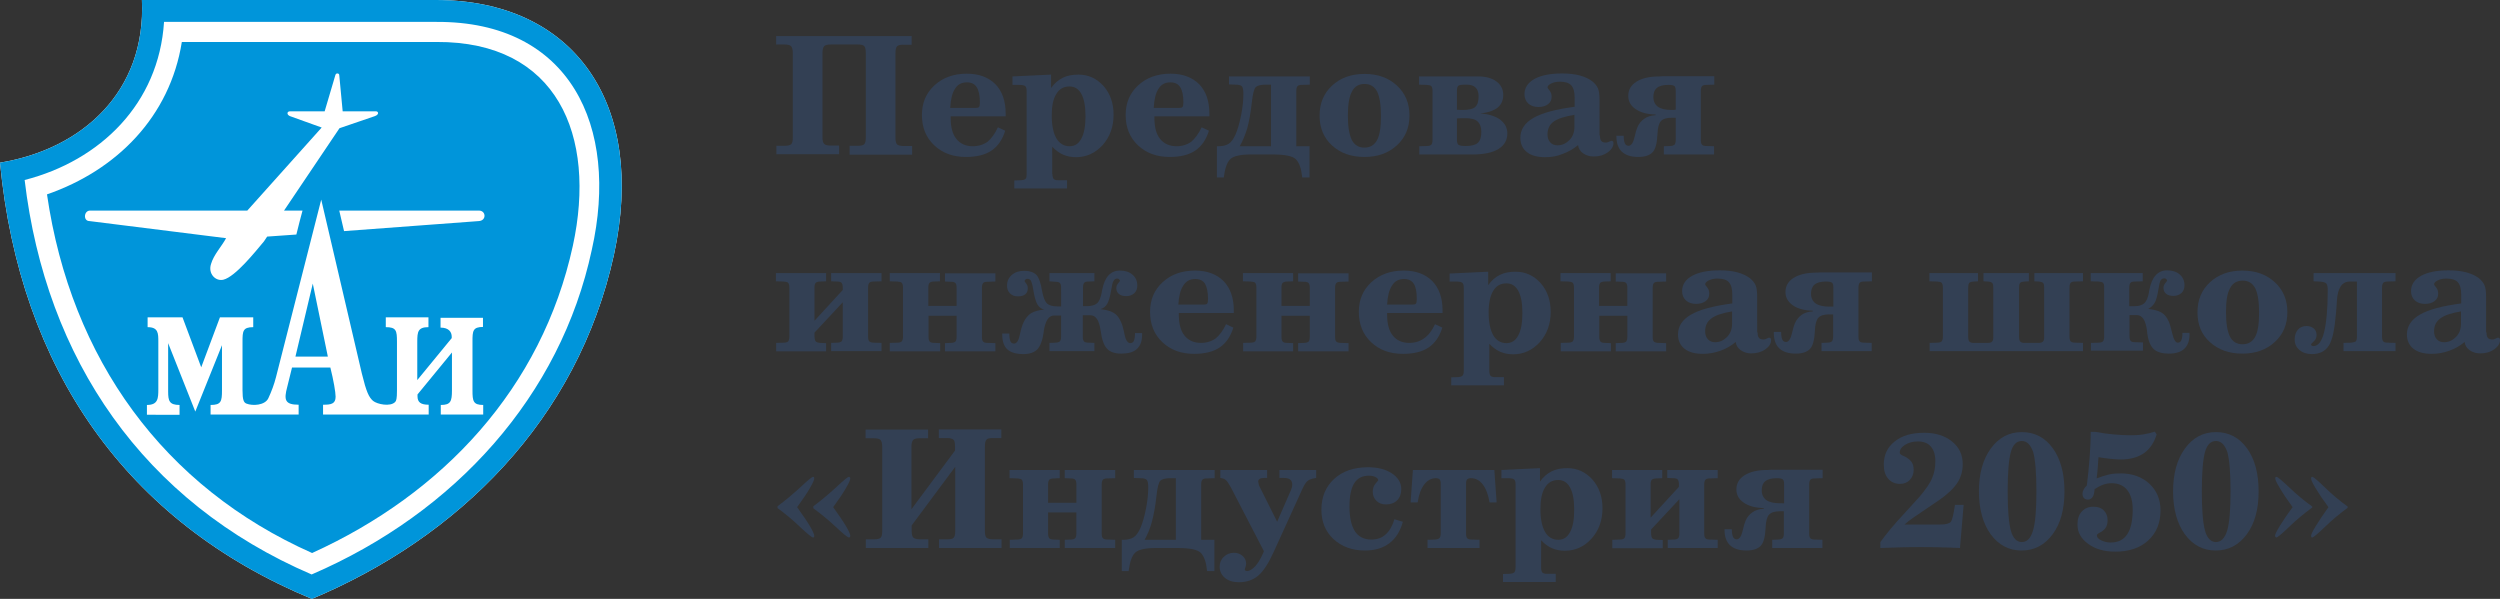
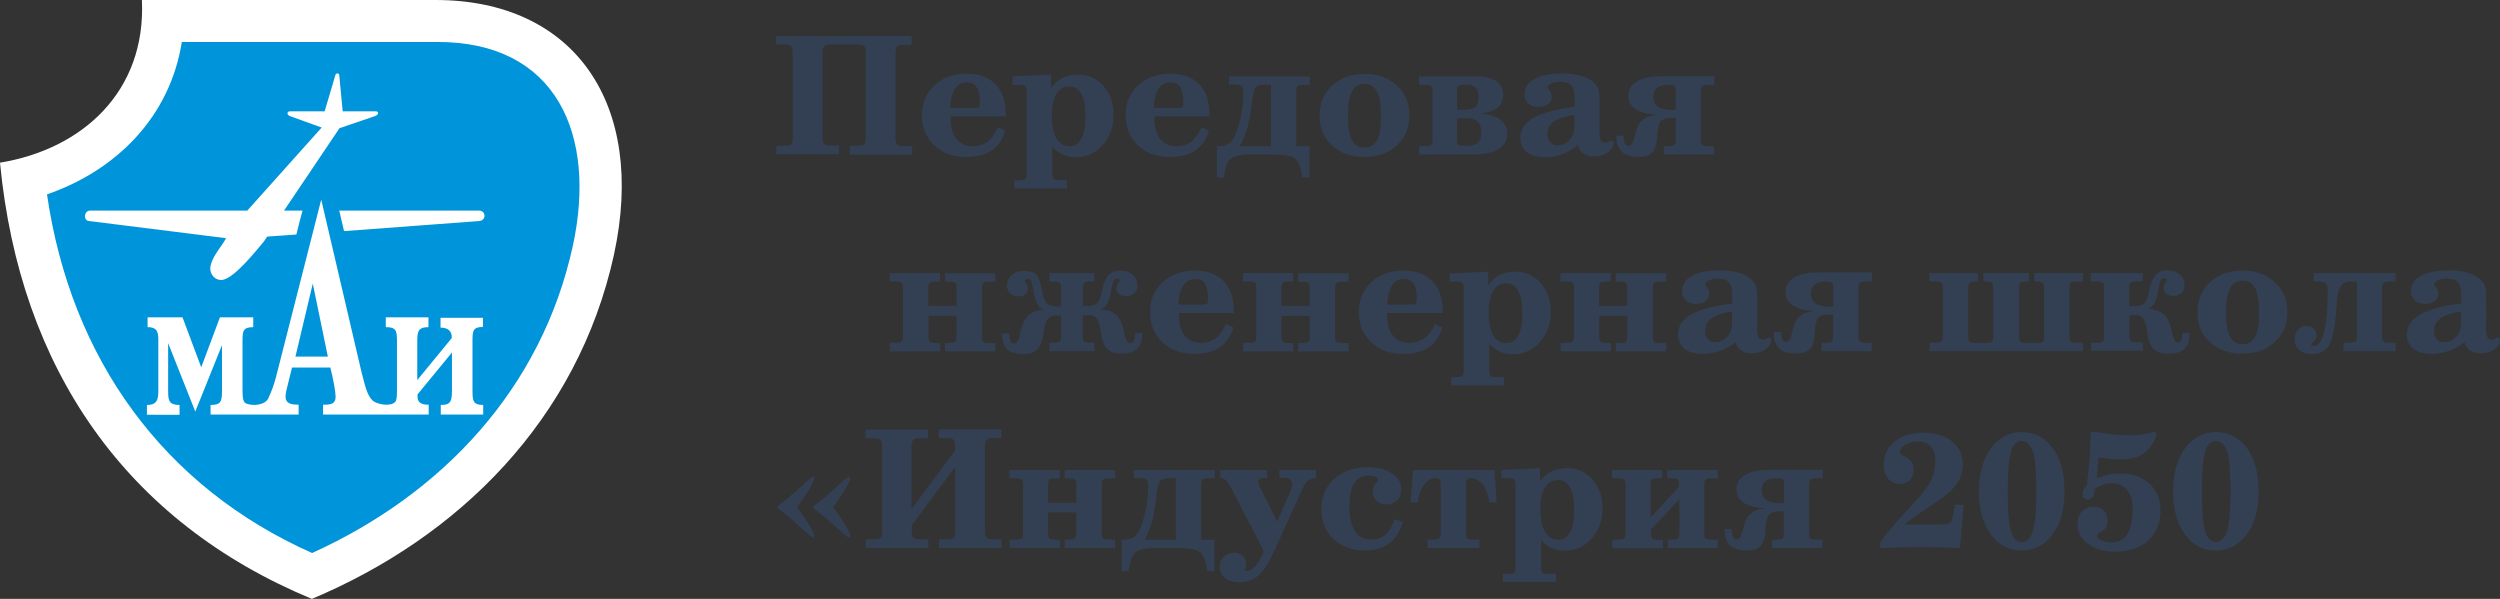
<svg xmlns="http://www.w3.org/2000/svg" id="Слой_1" x="0px" y="0px" viewBox="0 0 109.58 26.25" style="enable-background:new 0 0 109.58 26.25;" xml:space="preserve">
  <rect x="0" y="0" width="109.58" height="26.25" fill="#333333" stroke="none" />
  <style type="text/css"> .st0{fill:#334054;} .st1{fill:#FFFFFF;} .st2{fill:#0095DA;} </style>
  <g>
    <g>
      <path class="st0" d="M34.03,6.77V6.39h0.36c0.14,0,0.24-0.02,0.29-0.07c0.05-0.05,0.07-0.15,0.07-0.3V2.33 c0-0.16-0.03-0.26-0.08-0.31c-0.05-0.05-0.15-0.07-0.29-0.07h-0.36V1.58h5.94v0.38H39.6c-0.14,0-0.24,0.02-0.28,0.07 c-0.05,0.05-0.07,0.15-0.07,0.31v3.68c0,0.16,0.02,0.26,0.07,0.31c0.05,0.04,0.14,0.07,0.29,0.07h0.37v0.38h-2.74V6.39h0.36 c0.14,0,0.24-0.02,0.28-0.07c0.05-0.05,0.07-0.15,0.07-0.3V2.33c0-0.16-0.02-0.26-0.07-0.31c-0.05-0.05-0.14-0.07-0.28-0.07h-1.18 c-0.14,0-0.24,0.02-0.29,0.07c-0.05,0.05-0.08,0.15-0.08,0.31v3.68c0,0.16,0.03,0.26,0.08,0.3c0.05,0.05,0.15,0.07,0.29,0.07h0.36 v0.38H34.03z" />
      <path class="st0" d="M43.74,5.58l0.32,0.15c-0.12,0.39-0.32,0.68-0.6,0.87s-0.66,0.28-1.12,0.28c-0.57,0-1.03-0.17-1.39-0.51 c-0.36-0.34-0.54-0.78-0.54-1.33c0-0.53,0.18-0.96,0.55-1.3c0.37-0.34,0.84-0.51,1.42-0.51c0.53,0,0.95,0.16,1.25,0.46 c0.3,0.31,0.45,0.74,0.45,1.29V5.1h-2.41v0.07c0,0.4,0.08,0.71,0.25,0.92c0.17,0.21,0.41,0.32,0.72,0.32 c0.25,0,0.47-0.07,0.65-0.2C43.46,6.07,43.61,5.86,43.74,5.58z M41.65,4.73h1.11c0.07,0,0.13-0.01,0.15-0.04 c0.03-0.03,0.04-0.1,0.04-0.21c0-0.3-0.05-0.52-0.14-0.66c-0.09-0.14-0.23-0.21-0.43-0.21c-0.23,0-0.4,0.09-0.52,0.28 C41.74,4.07,41.67,4.35,41.65,4.73z" />
      <path class="st0" d="M46.13,7.63c0,0.1,0.02,0.17,0.05,0.21c0.04,0.04,0.1,0.06,0.19,0.06h0.4v0.36h-2.31V7.91l0.3-0.01 c0.1-0.01,0.17-0.03,0.2-0.07S45,7.73,45,7.63V3.99c0-0.11-0.02-0.19-0.07-0.22c-0.05-0.04-0.15-0.05-0.32-0.05h-0.11h-0.12V3.35 l1.69-0.08v0.59c0.14-0.2,0.31-0.35,0.51-0.45s0.43-0.14,0.69-0.14c0.44,0,0.8,0.17,1.1,0.5c0.29,0.33,0.44,0.75,0.44,1.26 c0,0.53-0.16,0.97-0.48,1.33c-0.32,0.35-0.71,0.53-1.17,0.53c-0.21,0-0.39-0.04-0.56-0.11c-0.16-0.07-0.33-0.19-0.48-0.35V7.63z M46.1,5.07c0,0.43,0.07,0.76,0.2,0.99c0.14,0.23,0.33,0.35,0.58,0.35c0.23,0,0.4-0.11,0.52-0.34c0.12-0.22,0.18-0.55,0.18-0.97 c0-0.44-0.06-0.76-0.18-0.98c-0.12-0.22-0.29-0.33-0.52-0.33c-0.26,0-0.45,0.11-0.58,0.33C46.16,4.34,46.1,4.65,46.1,5.07z" />
      <path class="st0" d="M52.67,5.58l0.32,0.15c-0.12,0.39-0.32,0.68-0.6,0.87c-0.28,0.19-0.66,0.28-1.12,0.28 c-0.57,0-1.03-0.17-1.39-0.51c-0.36-0.34-0.54-0.78-0.54-1.33c0-0.53,0.18-0.96,0.55-1.3c0.37-0.34,0.84-0.51,1.42-0.51 c0.53,0,0.95,0.16,1.25,0.46c0.3,0.31,0.45,0.74,0.45,1.29V5.1h-2.41v0.07c0,0.4,0.08,0.71,0.25,0.92 c0.17,0.21,0.41,0.32,0.72,0.32c0.25,0,0.47-0.07,0.65-0.2C52.38,6.07,52.54,5.86,52.67,5.58z M50.57,4.73h1.11 c0.07,0,0.13-0.01,0.15-0.04c0.03-0.03,0.04-0.1,0.04-0.21c0-0.3-0.05-0.52-0.14-0.66c-0.09-0.14-0.23-0.21-0.43-0.21 c-0.23,0-0.4,0.09-0.52,0.28C50.66,4.07,50.59,4.35,50.57,4.73z" />
      <path class="st0" d="M53.34,7.78V6.41h0.07c0.19,0,0.34-0.04,0.45-0.11c0.11-0.07,0.2-0.2,0.29-0.39c0.1-0.23,0.18-0.51,0.25-0.86 c0.07-0.35,0.1-0.66,0.1-0.94c0-0.16-0.02-0.27-0.06-0.32s-0.13-0.08-0.29-0.08l-0.28-0.01V3.35h3.54v0.36l-0.34,0.01 c-0.1,0-0.17,0.02-0.2,0.06c-0.03,0.04-0.05,0.1-0.05,0.2v2.43h0.58v1.37h-0.32c-0.04-0.39-0.13-0.65-0.28-0.8 c-0.14-0.14-0.48-0.21-1.03-0.21h-0.93c-0.47,0-0.78,0.07-0.92,0.21s-0.23,0.41-0.28,0.8H53.34z M54.34,6.41h1.37v-2.7h-0.23 c-0.22,0-0.37,0.04-0.44,0.11c-0.07,0.07-0.13,0.29-0.17,0.67c-0.05,0.46-0.12,0.83-0.2,1.13C54.58,5.92,54.47,6.18,54.34,6.41z" />
      <path class="st0" d="M57.84,5.07c0-0.54,0.18-0.98,0.55-1.32c0.37-0.34,0.84-0.51,1.42-0.51c0.58,0,1.05,0.17,1.42,0.51 c0.37,0.34,0.55,0.78,0.55,1.31c0,0.54-0.18,0.97-0.55,1.31c-0.37,0.34-0.84,0.51-1.42,0.51c-0.59,0-1.06-0.17-1.43-0.51 C58.02,6.04,57.84,5.6,57.84,5.07z M59.08,5.07c0,0.48,0.06,0.83,0.17,1.06c0.11,0.22,0.3,0.34,0.55,0.34 c0.26,0,0.44-0.11,0.56-0.33c0.12-0.22,0.17-0.58,0.17-1.06c0-0.49-0.06-0.85-0.17-1.07c-0.12-0.22-0.3-0.33-0.55-0.33 c-0.25,0-0.44,0.11-0.55,0.33C59.14,4.22,59.08,4.58,59.08,5.07z" />
      <path class="st0" d="M64.57,3.35h0.21c0.34,0,0.61,0.07,0.81,0.22c0.2,0.15,0.3,0.34,0.3,0.59c0,0.24-0.08,0.42-0.25,0.56 c-0.17,0.13-0.42,0.22-0.76,0.25c0.37,0.03,0.66,0.12,0.87,0.27c0.21,0.16,0.32,0.36,0.32,0.61c0,0.29-0.13,0.52-0.39,0.68 c-0.26,0.16-0.64,0.24-1.13,0.24h-2.34V6.41l0.34-0.01c0.1,0,0.16-0.03,0.19-0.06c0.03-0.04,0.05-0.11,0.05-0.2V3.98 c0-0.1-0.02-0.16-0.05-0.2c-0.03-0.04-0.1-0.05-0.2-0.06l-0.34-0.01V3.35H64.57z M63.86,4.81c0.04,0,0.09,0,0.14,0.01 c0.01,0,0.02,0,0.02,0h0.07c0.28,0,0.47-0.04,0.57-0.13c0.1-0.09,0.15-0.24,0.15-0.46c0-0.17-0.04-0.3-0.13-0.39 c-0.09-0.09-0.22-0.13-0.4-0.13h-0.05c-0.17,0-0.28,0.02-0.31,0.05c-0.04,0.04-0.06,0.11-0.06,0.21V4.81z M63.86,5.19v0.94 c0,0.1,0.02,0.17,0.06,0.21c0.04,0.04,0.15,0.06,0.33,0.06c0.25,0,0.43-0.05,0.53-0.14c0.1-0.1,0.15-0.26,0.15-0.48 c0-0.21-0.06-0.36-0.17-0.46c-0.11-0.1-0.29-0.14-0.54-0.14c-0.07,0-0.19,0-0.35,0.01H63.86z" />
      <path class="st0" d="M70.13,5.94v0.02c0,0.1,0.02,0.18,0.06,0.22c0.04,0.05,0.11,0.07,0.2,0.07c0.04,0,0.09-0.01,0.14-0.04 c0.05-0.02,0.09-0.04,0.1-0.04c0.03,0,0.05,0.01,0.07,0.03c0.02,0.02,0.02,0.05,0.02,0.08c0,0.15-0.09,0.28-0.25,0.4 c-0.17,0.12-0.37,0.18-0.62,0.18c-0.18,0-0.33-0.05-0.46-0.14c-0.13-0.09-0.2-0.21-0.22-0.36c-0.19,0.16-0.41,0.29-0.66,0.38 C68.26,6.85,68,6.89,67.73,6.89c-0.34,0-0.61-0.07-0.8-0.22c-0.19-0.15-0.29-0.36-0.29-0.63c0-0.36,0.19-0.65,0.57-0.87 c0.38-0.22,0.98-0.38,1.81-0.49V4.28c0-0.25-0.05-0.43-0.15-0.54c-0.1-0.11-0.27-0.16-0.5-0.16c-0.15,0-0.28,0.03-0.38,0.08 c-0.1,0.05-0.16,0.11-0.16,0.17c0,0.02,0.03,0.07,0.09,0.14c0.06,0.07,0.09,0.16,0.09,0.27c0,0.14-0.05,0.25-0.16,0.33 c-0.11,0.08-0.24,0.12-0.42,0.12c-0.18,0-0.33-0.05-0.44-0.15c-0.11-0.1-0.17-0.24-0.17-0.41c0-0.28,0.15-0.51,0.44-0.67 s0.69-0.24,1.21-0.24c0.3,0,0.56,0.03,0.78,0.09c0.22,0.06,0.41,0.15,0.55,0.26c0.11,0.09,0.19,0.19,0.24,0.3 c0.05,0.11,0.07,0.29,0.07,0.52V5.94z M69.02,5.03C68.59,5.1,68.28,5.2,68.1,5.33c-0.18,0.13-0.27,0.32-0.27,0.56 c0,0.15,0.04,0.26,0.12,0.35c0.08,0.09,0.19,0.13,0.32,0.13c0.2,0,0.37-0.08,0.52-0.23c0.15-0.15,0.22-0.35,0.22-0.58V5.45V5.03z" />
      <path class="st0" d="M75.14,3.35v0.36l-0.34,0.01c-0.1,0-0.17,0.02-0.2,0.06c-0.03,0.04-0.05,0.1-0.05,0.2v2.16 c0,0.1,0.02,0.17,0.05,0.2c0.03,0.04,0.1,0.06,0.2,0.06l0.33,0.01v0.36h-2.2V6.41L73.2,6.4c0.1,0,0.16-0.03,0.2-0.06 c0.03-0.04,0.05-0.11,0.05-0.2V5.16c-0.02,0-0.05,0-0.09,0s-0.07,0-0.09,0c-0.22,0-0.38,0.05-0.47,0.15 c-0.09,0.1-0.14,0.29-0.15,0.58c-0.02,0.4-0.09,0.66-0.22,0.79s-0.33,0.2-0.62,0.2c-0.32,0-0.56-0.08-0.72-0.23 c-0.16-0.15-0.24-0.38-0.24-0.68V5.95h0.32c0,0.15,0.02,0.26,0.05,0.33c0.03,0.07,0.09,0.11,0.16,0.11c0.12,0,0.21-0.13,0.27-0.4 c0.04-0.18,0.08-0.32,0.12-0.41c0.07-0.17,0.18-0.29,0.31-0.38c0.13-0.09,0.29-0.14,0.49-0.15V5.02 c-0.37-0.01-0.67-0.09-0.88-0.24c-0.22-0.15-0.32-0.34-0.32-0.58c0-0.26,0.12-0.47,0.36-0.62c0.24-0.15,0.57-0.23,0.99-0.23 c0,0,0.01,0,0.02,0c0.05,0,0.11-0.01,0.16-0.01H75.14z M73.45,4.81V3.98c0-0.11-0.02-0.18-0.06-0.21 c-0.04-0.03-0.12-0.05-0.25-0.05c-0.23,0-0.4,0.04-0.51,0.13s-0.16,0.22-0.16,0.4c0,0.19,0.07,0.33,0.2,0.43 c0.13,0.09,0.33,0.14,0.6,0.14c0.02,0,0.05,0,0.09,0C73.4,4.81,73.43,4.81,73.45,4.81z" />
-       <path class="st0" d="M34.02,15.39v-0.36l0.34-0.01c0.1,0,0.16-0.03,0.19-0.06c0.03-0.04,0.05-0.11,0.05-0.2V12.6 c0-0.1-0.02-0.16-0.05-0.2c-0.03-0.04-0.1-0.05-0.2-0.06l-0.34-0.01v-0.36h2.2v0.36l-0.26,0.01c-0.1,0-0.17,0.03-0.2,0.06 c-0.03,0.04-0.05,0.1-0.05,0.19v1.47l1.24-1.35V12.6c0-0.1-0.02-0.16-0.05-0.2c-0.03-0.04-0.1-0.06-0.2-0.06l-0.26-0.01v-0.36 h2.21v0.36l-0.34,0.01c-0.1,0-0.17,0.02-0.2,0.06c-0.03,0.04-0.05,0.1-0.05,0.2v2.16c0,0.1,0.02,0.17,0.05,0.2s0.1,0.06,0.2,0.06 l0.34,0.01v0.36h-2.21v-0.36l0.26-0.01c0.1,0,0.17-0.03,0.2-0.06c0.03-0.04,0.05-0.11,0.05-0.2v-1.51l-1.24,1.33v0.13 c0,0.13,0.02,0.21,0.05,0.25c0.03,0.04,0.1,0.06,0.2,0.07l0.26,0.01v0.36H34.02z" />
      <path class="st0" d="M39,15.39v-0.36l0.34-0.01c0.1,0,0.16-0.03,0.19-0.06c0.03-0.04,0.05-0.11,0.05-0.2V12.6 c0-0.1-0.02-0.16-0.05-0.2c-0.03-0.04-0.1-0.05-0.2-0.06L39,12.33v-0.36h2.2v0.36l-0.26,0.01c-0.1,0-0.17,0.03-0.2,0.06 c-0.03,0.04-0.05,0.1-0.05,0.19v0.82h1.24V12.6c0-0.09-0.02-0.16-0.05-0.19c-0.03-0.04-0.1-0.06-0.2-0.06l-0.26-0.01v-0.36h2.21 v0.36l-0.34,0.01c-0.1,0-0.17,0.02-0.2,0.06c-0.03,0.04-0.05,0.1-0.05,0.2v2.16c0,0.1,0.02,0.17,0.05,0.2 c0.03,0.04,0.1,0.06,0.2,0.06l0.34,0.01v0.36h-2.21v-0.36l0.26-0.01c0.1,0,0.17-0.03,0.2-0.06c0.03-0.04,0.05-0.11,0.05-0.2v-0.93 H40.7v0.93c0,0.1,0.02,0.16,0.05,0.2c0.03,0.04,0.1,0.06,0.2,0.06l0.26,0.01v0.36H39z" />
      <path class="st0" d="M47.46,13.83v0.93c0,0.1,0.02,0.16,0.05,0.2c0.03,0.04,0.1,0.06,0.2,0.06l0.26,0.01v0.36H46v-0.36l0.26-0.01 c0.1,0,0.16-0.03,0.2-0.06c0.03-0.04,0.05-0.11,0.05-0.2v-0.93h-0.31c-0.23,0-0.38,0.23-0.45,0.68l0,0.03 c-0.05,0.37-0.15,0.63-0.28,0.77c-0.14,0.14-0.34,0.21-0.61,0.21c-0.32,0-0.56-0.07-0.71-0.21c-0.15-0.14-0.22-0.36-0.22-0.65 v-0.04h0.31c0,0.16,0.02,0.27,0.05,0.34s0.09,0.1,0.16,0.1c0.11,0,0.2-0.13,0.25-0.38c0.05-0.25,0.11-0.44,0.17-0.56 c0.08-0.17,0.19-0.3,0.32-0.39c0.14-0.08,0.33-0.14,0.58-0.16c-0.13-0.03-0.23-0.11-0.3-0.23c-0.07-0.12-0.13-0.33-0.18-0.64 c-0.03-0.2-0.07-0.33-0.1-0.39s-0.09-0.09-0.16-0.09c-0.03,0-0.05,0.01-0.08,0.03c-0.02,0.02-0.04,0.04-0.04,0.07 c0,0.01,0.02,0.05,0.07,0.11c0.05,0.06,0.07,0.13,0.07,0.21c0,0.11-0.04,0.2-0.11,0.26c-0.08,0.06-0.18,0.09-0.32,0.09 c-0.15,0-0.26-0.04-0.35-0.13s-0.13-0.2-0.13-0.34c0-0.19,0.07-0.35,0.21-0.47c0.14-0.12,0.32-0.18,0.55-0.18 c0.23,0,0.4,0.06,0.52,0.17c0.11,0.11,0.2,0.36,0.26,0.73c0.05,0.27,0.12,0.44,0.21,0.53c0.1,0.09,0.25,0.13,0.46,0.13h0.16V12.6 c0-0.09-0.02-0.16-0.05-0.19c-0.03-0.04-0.1-0.06-0.2-0.06L46,12.33v-0.36h1.97v0.36l-0.26,0.01c-0.1,0-0.16,0.02-0.19,0.06 c-0.03,0.04-0.05,0.1-0.05,0.2v0.82h0.16c0.2,0,0.35-0.04,0.45-0.12c0.1-0.08,0.16-0.24,0.21-0.47c0-0.03,0.01-0.07,0.02-0.12 c0.11-0.56,0.36-0.85,0.78-0.85c0.23,0,0.41,0.06,0.55,0.18c0.14,0.12,0.21,0.28,0.21,0.47c0,0.14-0.04,0.26-0.13,0.34 c-0.09,0.08-0.2,0.13-0.35,0.13c-0.14,0-0.25-0.03-0.32-0.09c-0.08-0.06-0.12-0.15-0.12-0.26c0-0.07,0.02-0.14,0.08-0.21 c0.05-0.06,0.08-0.1,0.08-0.11c0-0.02-0.01-0.04-0.04-0.07c-0.02-0.02-0.05-0.03-0.08-0.03c-0.07,0-0.12,0.03-0.16,0.1 c-0.04,0.06-0.07,0.19-0.1,0.38c-0.05,0.3-0.11,0.51-0.18,0.63c-0.07,0.12-0.17,0.2-0.3,0.23c0.25,0.03,0.45,0.08,0.58,0.16 c0.14,0.08,0.24,0.21,0.32,0.39c0.06,0.12,0.11,0.31,0.16,0.56c0.05,0.25,0.14,0.38,0.25,0.38c0.07,0,0.13-0.03,0.16-0.1 c0.03-0.07,0.05-0.18,0.05-0.34h0.31v0.09c0,0.27-0.08,0.47-0.23,0.61s-0.39,0.2-0.69,0.2c-0.27,0-0.48-0.07-0.61-0.21 c-0.14-0.14-0.23-0.39-0.28-0.76c0-0.01,0-0.03-0.01-0.05c-0.06-0.44-0.21-0.66-0.44-0.66H47.46z" />
      <path class="st0" d="M53.74,14.21l0.32,0.15c-0.12,0.39-0.32,0.68-0.6,0.87c-0.28,0.19-0.66,0.28-1.12,0.28 c-0.57,0-1.03-0.17-1.39-0.51s-0.54-0.78-0.54-1.33c0-0.53,0.18-0.96,0.55-1.3c0.37-0.34,0.84-0.51,1.42-0.51 c0.53,0,0.95,0.16,1.25,0.46c0.3,0.31,0.45,0.74,0.45,1.29v0.11h-2.41v0.07c0,0.4,0.08,0.71,0.25,0.92 c0.17,0.21,0.41,0.32,0.72,0.32c0.25,0,0.47-0.07,0.65-0.2C53.45,14.7,53.61,14.49,53.74,14.21z M51.65,13.35h1.11 c0.07,0,0.13-0.01,0.15-0.04c0.03-0.03,0.04-0.1,0.04-0.21c0-0.3-0.05-0.52-0.13-0.66c-0.09-0.14-0.23-0.21-0.43-0.21 c-0.23,0-0.4,0.09-0.52,0.28C51.74,12.7,51.67,12.98,51.65,13.35z" />
      <path class="st0" d="M54.49,15.39v-0.36l0.34-0.01c0.1,0,0.16-0.03,0.19-0.06c0.03-0.04,0.05-0.11,0.05-0.2V12.6 c0-0.1-0.02-0.16-0.05-0.2c-0.03-0.04-0.1-0.05-0.2-0.06l-0.34-0.01v-0.36h2.2v0.36l-0.26,0.01c-0.1,0-0.17,0.03-0.2,0.06 c-0.03,0.04-0.05,0.1-0.05,0.19v0.82h1.24V12.6c0-0.09-0.02-0.16-0.05-0.19c-0.03-0.04-0.1-0.06-0.2-0.06l-0.26-0.01v-0.36h2.21 v0.36l-0.34,0.01c-0.1,0-0.17,0.02-0.2,0.06c-0.03,0.04-0.05,0.1-0.05,0.2v2.16c0,0.1,0.02,0.17,0.05,0.2s0.1,0.06,0.2,0.06 l0.34,0.01v0.36h-2.21v-0.36l0.26-0.01c0.1,0,0.17-0.03,0.2-0.06c0.03-0.04,0.05-0.11,0.05-0.2v-0.93h-1.24v0.93 c0,0.1,0.02,0.16,0.05,0.2c0.03,0.04,0.1,0.06,0.2,0.06l0.26,0.01v0.36H54.49z" />
      <path class="st0" d="M62.9,14.21l0.32,0.15c-0.12,0.39-0.32,0.68-0.6,0.87c-0.28,0.19-0.66,0.28-1.13,0.28 c-0.57,0-1.03-0.17-1.39-0.51s-0.54-0.78-0.54-1.33c0-0.53,0.18-0.96,0.55-1.3c0.37-0.34,0.84-0.51,1.42-0.51 c0.53,0,0.95,0.16,1.25,0.46c0.3,0.31,0.45,0.74,0.45,1.29v0.11H60.8v0.07c0,0.4,0.08,0.71,0.25,0.92 c0.17,0.21,0.41,0.32,0.72,0.32c0.25,0,0.47-0.07,0.65-0.2C62.61,14.7,62.77,14.49,62.9,14.21z M60.8,13.35h1.11 c0.07,0,0.13-0.01,0.15-0.04c0.03-0.03,0.04-0.1,0.04-0.21c0-0.3-0.04-0.52-0.13-0.66c-0.09-0.14-0.23-0.21-0.43-0.21 c-0.23,0-0.4,0.09-0.52,0.28C60.89,12.7,60.82,12.98,60.8,13.35z" />
      <path class="st0" d="M65.28,16.26c0,0.1,0.02,0.17,0.05,0.21c0.04,0.04,0.1,0.06,0.19,0.06h0.4v0.36h-2.31v-0.35l0.3-0.01 c0.1-0.01,0.17-0.03,0.2-0.07c0.03-0.04,0.05-0.1,0.05-0.2v-3.65c0-0.11-0.02-0.19-0.07-0.22c-0.05-0.04-0.15-0.05-0.32-0.05 h-0.11h-0.12v-0.35l1.69-0.08v0.59c0.14-0.2,0.31-0.35,0.51-0.45c0.2-0.1,0.43-0.14,0.69-0.14c0.44,0,0.8,0.17,1.1,0.5 c0.29,0.33,0.44,0.75,0.44,1.26c0,0.53-0.16,0.97-0.48,1.33c-0.32,0.35-0.71,0.53-1.17,0.53c-0.21,0-0.39-0.04-0.56-0.11 c-0.16-0.07-0.33-0.19-0.48-0.35V16.26z M65.25,13.7c0,0.43,0.07,0.76,0.2,0.99s0.33,0.35,0.58,0.35c0.23,0,0.4-0.11,0.52-0.34 c0.12-0.22,0.18-0.55,0.18-0.97c0-0.44-0.06-0.76-0.18-0.98c-0.12-0.22-0.29-0.33-0.52-0.33c-0.26,0-0.45,0.11-0.58,0.33 C65.32,12.96,65.25,13.28,65.25,13.7z" />
      <path class="st0" d="M68.41,15.39v-0.36l0.34-0.01c0.1,0,0.16-0.03,0.19-0.06c0.03-0.04,0.05-0.11,0.05-0.2V12.6 c0-0.1-0.02-0.16-0.05-0.2c-0.03-0.04-0.1-0.05-0.2-0.06l-0.34-0.01v-0.36h2.2v0.36l-0.26,0.01c-0.1,0-0.17,0.03-0.2,0.06 c-0.03,0.04-0.05,0.1-0.05,0.19v0.82h1.24V12.6c0-0.09-0.02-0.16-0.05-0.19c-0.03-0.04-0.1-0.06-0.2-0.06l-0.26-0.01v-0.36h2.21 v0.36l-0.34,0.01c-0.1,0-0.17,0.02-0.2,0.06s-0.05,0.1-0.05,0.2v2.16c0,0.1,0.02,0.17,0.05,0.2s0.1,0.06,0.2,0.06l0.34,0.01v0.36 h-2.21v-0.36l0.26-0.01c0.1,0,0.17-0.03,0.2-0.06c0.03-0.04,0.05-0.11,0.05-0.2v-0.93H70.1v0.93c0,0.1,0.02,0.16,0.05,0.2 c0.03,0.04,0.1,0.06,0.2,0.06l0.26,0.01v0.36H68.41z" />
      <path class="st0" d="M77.04,14.57v0.02c0,0.1,0.02,0.18,0.06,0.22c0.04,0.05,0.11,0.07,0.2,0.07c0.04,0,0.09-0.01,0.14-0.04 c0.05-0.02,0.08-0.04,0.1-0.04c0.03,0,0.05,0.01,0.07,0.03c0.02,0.02,0.02,0.05,0.02,0.08c0,0.15-0.08,0.28-0.25,0.4 c-0.17,0.12-0.38,0.18-0.62,0.18c-0.18,0-0.33-0.05-0.46-0.14c-0.13-0.09-0.2-0.21-0.22-0.36c-0.19,0.16-0.41,0.29-0.66,0.38 c-0.25,0.09-0.51,0.14-0.78,0.14c-0.34,0-0.61-0.07-0.8-0.22s-0.29-0.36-0.29-0.63c0-0.36,0.19-0.65,0.57-0.87 c0.38-0.22,0.98-0.38,1.81-0.49v-0.39c0-0.25-0.05-0.43-0.15-0.54s-0.27-0.16-0.5-0.16c-0.15,0-0.28,0.03-0.38,0.08 c-0.1,0.05-0.16,0.11-0.16,0.17c0,0.02,0.03,0.07,0.09,0.14c0.06,0.07,0.09,0.16,0.09,0.27c0,0.14-0.05,0.25-0.16,0.33 c-0.11,0.08-0.25,0.12-0.42,0.12c-0.18,0-0.33-0.05-0.44-0.15c-0.11-0.1-0.17-0.24-0.17-0.41c0-0.28,0.15-0.51,0.44-0.67 c0.29-0.16,0.69-0.24,1.21-0.24c0.3,0,0.56,0.03,0.78,0.09c0.22,0.06,0.41,0.15,0.55,0.26c0.11,0.09,0.19,0.19,0.24,0.3 c0.05,0.11,0.07,0.29,0.07,0.52V14.57z M75.92,13.65c-0.43,0.07-0.73,0.17-0.91,0.31c-0.18,0.13-0.27,0.32-0.27,0.56 c0,0.15,0.04,0.26,0.12,0.35c0.08,0.09,0.19,0.13,0.32,0.13c0.2,0,0.37-0.08,0.52-0.23s0.22-0.35,0.22-0.58v-0.12V13.65z" />
      <path class="st0" d="M82.05,11.97v0.36l-0.34,0.01c-0.1,0-0.17,0.02-0.2,0.06c-0.03,0.04-0.05,0.1-0.05,0.2v2.16 c0,0.1,0.02,0.17,0.05,0.2c0.03,0.04,0.1,0.06,0.2,0.06l0.33,0.01v0.36h-2.2v-0.36l0.26-0.01c0.1,0,0.16-0.03,0.2-0.06 c0.03-0.04,0.05-0.11,0.05-0.2v-0.98c-0.02,0-0.05,0-0.09,0c-0.04,0-0.07,0-0.09,0c-0.22,0-0.38,0.05-0.47,0.15 c-0.09,0.1-0.14,0.29-0.15,0.58c-0.02,0.4-0.09,0.66-0.22,0.79c-0.13,0.13-0.33,0.2-0.62,0.2c-0.32,0-0.56-0.08-0.72-0.23 c-0.16-0.15-0.24-0.38-0.24-0.68v-0.04h0.32c0,0.15,0.02,0.26,0.05,0.33c0.03,0.07,0.09,0.11,0.16,0.11c0.12,0,0.21-0.13,0.27-0.4 c0.04-0.18,0.08-0.32,0.12-0.41c0.07-0.17,0.18-0.29,0.3-0.38c0.13-0.09,0.29-0.14,0.49-0.15v-0.03 c-0.37-0.01-0.67-0.09-0.88-0.24s-0.32-0.34-0.32-0.58c0-0.26,0.12-0.47,0.36-0.62c0.24-0.15,0.57-0.23,0.99-0.23 c0,0,0.01,0,0.02,0c0.05,0,0.11-0.01,0.16-0.01H82.05z M80.36,13.44V12.6c0-0.11-0.02-0.18-0.06-0.21 c-0.04-0.03-0.12-0.05-0.25-0.05c-0.23,0-0.4,0.04-0.51,0.13c-0.1,0.08-0.16,0.22-0.16,0.4c0,0.19,0.07,0.33,0.2,0.43 c0.13,0.09,0.33,0.14,0.6,0.14c0.02,0,0.05,0,0.09,0C80.31,13.44,80.34,13.44,80.36,13.44z" />
      <path class="st0" d="M84.58,15.39v-0.36l0.34-0.01c0.1,0,0.16-0.03,0.19-0.06c0.03-0.04,0.05-0.11,0.05-0.2V12.6 c0-0.1-0.02-0.16-0.05-0.2c-0.03-0.04-0.1-0.05-0.2-0.06l-0.34-0.01v-0.36h2.13v0.36l-0.19,0.01c-0.11,0.01-0.18,0.03-0.2,0.07 c-0.03,0.04-0.04,0.1-0.04,0.19v2.16c0,0.1,0.02,0.17,0.05,0.21c0.04,0.04,0.1,0.06,0.19,0.06h0.62c0.09,0,0.16-0.02,0.19-0.06 c0.04-0.04,0.05-0.11,0.05-0.21V12.6c0-0.09-0.01-0.15-0.04-0.19c-0.03-0.04-0.1-0.06-0.2-0.07l-0.19-0.01v-0.36h1.99v0.36 l-0.19,0.01c-0.11,0.01-0.18,0.03-0.2,0.07c-0.03,0.04-0.04,0.1-0.04,0.19v2.16c0,0.1,0.02,0.17,0.05,0.21 c0.04,0.04,0.1,0.06,0.19,0.06h0.62c0.09,0,0.15-0.02,0.19-0.06c0.04-0.04,0.05-0.11,0.05-0.21V12.6c0-0.09-0.01-0.15-0.04-0.19 c-0.03-0.04-0.1-0.06-0.2-0.07l-0.19-0.01v-0.36h2.13v0.36l-0.34,0.01c-0.1,0-0.17,0.02-0.2,0.06s-0.05,0.1-0.05,0.2v2.16 c0,0.1,0.02,0.17,0.05,0.2c0.03,0.04,0.1,0.06,0.2,0.06l0.34,0.01v0.36H84.58z" />
      <path class="st0" d="M91.65,15.39v-0.36l0.34-0.01c0.1,0,0.16-0.03,0.19-0.06c0.03-0.04,0.05-0.11,0.05-0.2V12.6 c0-0.1-0.01-0.16-0.05-0.2c-0.03-0.04-0.1-0.05-0.2-0.06l-0.34-0.01v-0.36h2.28v0.36l-0.34,0.01c-0.1,0-0.17,0.02-0.2,0.06 c-0.03,0.04-0.05,0.1-0.05,0.2v0.82h0.24c0.18,0,0.32-0.04,0.42-0.13c0.09-0.08,0.16-0.24,0.2-0.46c0-0.03,0.01-0.06,0.02-0.12 c0.11-0.57,0.37-0.86,0.78-0.86c0.23,0,0.41,0.06,0.55,0.18c0.14,0.12,0.21,0.28,0.21,0.47c0,0.14-0.04,0.26-0.13,0.34 c-0.09,0.08-0.2,0.13-0.35,0.13c-0.14,0-0.25-0.03-0.32-0.09c-0.08-0.06-0.12-0.15-0.12-0.26c0-0.07,0.02-0.14,0.08-0.21 c0.05-0.06,0.08-0.1,0.08-0.11c0-0.02-0.01-0.04-0.04-0.07c-0.02-0.02-0.05-0.03-0.08-0.03c-0.07,0-0.12,0.03-0.16,0.08 c-0.04,0.06-0.07,0.19-0.1,0.39c-0.05,0.29-0.1,0.5-0.17,0.61s-0.16,0.2-0.28,0.26c0.25,0.03,0.45,0.08,0.58,0.16 c0.14,0.08,0.24,0.21,0.32,0.39c0.05,0.11,0.1,0.3,0.16,0.55c0.06,0.25,0.14,0.38,0.24,0.38c0.07,0,0.11-0.03,0.15-0.1 c0.03-0.07,0.05-0.16,0.05-0.29v-0.04h0.31v0.09c0,0.26-0.08,0.47-0.23,0.61c-0.15,0.14-0.38,0.21-0.67,0.21 c-0.29,0-0.51-0.06-0.66-0.19c-0.14-0.13-0.24-0.34-0.28-0.64c-0.01-0.04-0.02-0.09-0.02-0.16c-0.06-0.47-0.21-0.7-0.45-0.7h-0.32 v0.93c0,0.1,0.02,0.17,0.05,0.2c0.03,0.04,0.1,0.06,0.2,0.06l0.34,0.01v0.36H91.65z" />
      <path class="st0" d="M96.32,13.69c0-0.54,0.18-0.98,0.55-1.32c0.37-0.34,0.84-0.51,1.42-0.51c0.58,0,1.05,0.17,1.42,0.51 c0.37,0.34,0.55,0.78,0.55,1.31c0,0.54-0.18,0.97-0.55,1.31c-0.37,0.34-0.84,0.51-1.42,0.51c-0.59,0-1.06-0.17-1.43-0.51 C96.5,14.67,96.32,14.23,96.32,13.69z M97.57,13.69c0,0.48,0.06,0.83,0.17,1.06c0.11,0.22,0.3,0.34,0.55,0.34 c0.26,0,0.44-0.11,0.56-0.33c0.12-0.22,0.17-0.58,0.17-1.06c0-0.49-0.06-0.85-0.17-1.07c-0.12-0.22-0.3-0.33-0.55-0.33 c-0.25,0-0.44,0.11-0.55,0.33C97.62,12.85,97.57,13.2,97.57,13.69z" />
      <path class="st0" d="M102.72,15.39v-0.36l0.34-0.01c0.1-0.01,0.17-0.03,0.2-0.06c0.03-0.04,0.05-0.1,0.05-0.19v-2.43H103 c-0.35,0-0.54,0.29-0.57,0.86c-0.01,0.22-0.03,0.4-0.04,0.54c-0.06,0.71-0.16,1.18-0.32,1.42c-0.16,0.24-0.4,0.36-0.74,0.36 c-0.22,0-0.4-0.06-0.54-0.18c-0.14-0.12-0.21-0.27-0.21-0.46c0-0.18,0.05-0.32,0.14-0.43c0.1-0.11,0.22-0.16,0.38-0.16 c0.13,0,0.24,0.04,0.32,0.11c0.08,0.07,0.12,0.16,0.12,0.28s-0.04,0.21-0.12,0.28s-0.12,0.12-0.12,0.14 c0,0.02,0.01,0.04,0.03,0.05c0.02,0.01,0.04,0.02,0.07,0.02c0.21,0,0.37-0.2,0.47-0.61s0.16-1.02,0.16-1.84 c0-0.14-0.02-0.24-0.06-0.29c-0.04-0.05-0.14-0.08-0.31-0.09l-0.25-0.01v-0.36H105v0.36l-0.34,0.01c-0.1,0-0.17,0.02-0.2,0.06 s-0.05,0.1-0.05,0.2v2.16c0,0.1,0.02,0.16,0.05,0.2c0.03,0.04,0.1,0.06,0.2,0.06l0.34,0.01v0.36H102.72z" />
      <path class="st0" d="M108.99,14.57v0.02c0,0.1,0.02,0.18,0.06,0.22c0.04,0.05,0.11,0.07,0.2,0.07c0.04,0,0.09-0.01,0.14-0.04 c0.05-0.02,0.08-0.04,0.1-0.04c0.03,0,0.05,0.01,0.07,0.03c0.02,0.02,0.02,0.05,0.02,0.08c0,0.15-0.09,0.28-0.25,0.4 c-0.17,0.12-0.37,0.18-0.62,0.18c-0.18,0-0.33-0.05-0.46-0.14c-0.13-0.09-0.2-0.21-0.22-0.36c-0.19,0.16-0.41,0.29-0.66,0.38 c-0.25,0.09-0.51,0.14-0.78,0.14c-0.34,0-0.61-0.07-0.8-0.22c-0.19-0.15-0.29-0.36-0.29-0.63c0-0.36,0.19-0.65,0.57-0.87 c0.38-0.22,0.98-0.38,1.81-0.49v-0.39c0-0.25-0.05-0.43-0.15-0.54s-0.27-0.16-0.5-0.16c-0.15,0-0.28,0.03-0.38,0.08 c-0.1,0.05-0.16,0.11-0.16,0.17c0,0.02,0.03,0.07,0.09,0.14c0.06,0.07,0.09,0.16,0.09,0.27c0,0.14-0.05,0.25-0.16,0.33 c-0.11,0.08-0.24,0.12-0.42,0.12c-0.18,0-0.33-0.05-0.44-0.15c-0.11-0.1-0.17-0.24-0.17-0.41c0-0.28,0.15-0.51,0.44-0.67 c0.29-0.16,0.69-0.24,1.21-0.24c0.3,0,0.56,0.03,0.78,0.09c0.22,0.06,0.41,0.15,0.55,0.26c0.11,0.09,0.19,0.19,0.24,0.3 c0.05,0.11,0.07,0.29,0.07,0.52V14.57z M107.87,13.65c-0.43,0.07-0.73,0.17-0.91,0.31c-0.18,0.13-0.27,0.32-0.27,0.56 c0,0.15,0.04,0.26,0.12,0.35c0.08,0.09,0.19,0.13,0.32,0.13c0.2,0,0.37-0.08,0.52-0.23s0.22-0.35,0.22-0.58v-0.12V13.65z" />
      <path class="st0" d="M34.08,22.19c0.34-0.25,0.67-0.53,1-0.83c0.33-0.31,0.51-0.46,0.56-0.46c0.01,0,0.03,0.01,0.04,0.02 c0.01,0.01,0.01,0.03,0.01,0.05c0,0.07-0.07,0.22-0.2,0.44c-0.13,0.23-0.32,0.5-0.55,0.82c0.24,0.34,0.43,0.61,0.56,0.83 c0.13,0.22,0.19,0.36,0.19,0.43c0,0.02,0,0.03-0.01,0.05c-0.01,0.01-0.02,0.02-0.04,0.02c-0.05,0-0.24-0.15-0.57-0.46 c-0.32-0.31-0.65-0.58-0.99-0.83V22.19z M35.65,22.19c0.34-0.25,0.67-0.53,1-0.83c0.33-0.31,0.51-0.46,0.56-0.46 c0.01,0,0.03,0.01,0.04,0.02c0.01,0.01,0.02,0.03,0.02,0.05c0,0.07-0.07,0.22-0.2,0.44c-0.13,0.23-0.32,0.5-0.55,0.82 c0.24,0.34,0.43,0.61,0.56,0.83c0.13,0.22,0.19,0.36,0.19,0.43c0,0.02-0.01,0.03-0.02,0.05s-0.02,0.02-0.04,0.02 c-0.05,0-0.24-0.15-0.57-0.46c-0.33-0.31-0.66-0.58-0.99-0.82V22.19z" />
      <path class="st0" d="M37.95,24.02v-0.38h0.36c0.14,0,0.24-0.02,0.29-0.07c0.05-0.05,0.07-0.15,0.07-0.3v-3.68 c0-0.16-0.03-0.26-0.08-0.31c-0.05-0.05-0.15-0.07-0.29-0.07h-0.36v-0.38h2.74v0.38h-0.36c-0.14,0-0.24,0.02-0.29,0.07 c-0.05,0.05-0.08,0.15-0.08,0.31v2.73l1.91-2.57v-0.19c0-0.15-0.02-0.25-0.07-0.29c-0.05-0.04-0.14-0.07-0.28-0.07h-0.36v-0.38 h2.74v0.38h-0.37c-0.14,0-0.24,0.02-0.28,0.07c-0.05,0.05-0.07,0.15-0.07,0.31v3.68c0,0.16,0.02,0.26,0.07,0.31 c0.05,0.04,0.14,0.07,0.29,0.07h0.37v0.38h-2.74v-0.38h0.36c0.14,0,0.24-0.02,0.28-0.07c0.05-0.05,0.07-0.15,0.07-0.3v-2.81 l-1.91,2.57v0.25c0,0.15,0.03,0.25,0.08,0.29s0.15,0.07,0.29,0.07h0.36v0.38H37.95z" />
      <path class="st0" d="M44.26,24.02v-0.36l0.34-0.01c0.1,0,0.16-0.03,0.19-0.06c0.03-0.04,0.05-0.11,0.05-0.2v-2.16 c0-0.1-0.02-0.16-0.05-0.2c-0.03-0.04-0.1-0.05-0.2-0.06l-0.34-0.01V20.6h2.2v0.36l-0.26,0.01c-0.1,0-0.17,0.03-0.2,0.06 c-0.03,0.04-0.05,0.1-0.05,0.19v0.82h1.24v-0.82c0-0.09-0.02-0.16-0.05-0.19c-0.03-0.04-0.1-0.06-0.2-0.06l-0.26-0.01V20.6h2.21 v0.36l-0.34,0.01c-0.1,0-0.17,0.02-0.2,0.06c-0.03,0.04-0.05,0.1-0.05,0.2v2.16c0,0.1,0.02,0.17,0.05,0.2s0.1,0.06,0.2,0.06 l0.34,0.01v0.36h-2.21v-0.36l0.26-0.01c0.1,0,0.17-0.03,0.2-0.06c0.03-0.04,0.05-0.11,0.05-0.2v-0.93h-1.24v0.93 c0,0.1,0.02,0.16,0.05,0.2c0.03,0.04,0.1,0.06,0.2,0.06l0.26,0.01v0.36H44.26z" />
      <path class="st0" d="M49.17,25.03v-1.37h0.07c0.19,0,0.34-0.04,0.45-0.11c0.11-0.07,0.2-0.2,0.29-0.39 c0.1-0.23,0.18-0.51,0.25-0.86s0.1-0.66,0.1-0.94c0-0.16-0.02-0.27-0.06-0.32c-0.04-0.05-0.13-0.08-0.29-0.08l-0.28-0.01V20.6 h3.54v0.36l-0.34,0.01c-0.1,0-0.17,0.02-0.2,0.06c-0.03,0.04-0.05,0.1-0.05,0.2v2.43h0.58v1.37h-0.32 c-0.04-0.39-0.13-0.65-0.28-0.8c-0.14-0.14-0.48-0.21-1.03-0.21h-0.93c-0.47,0-0.78,0.07-0.92,0.21c-0.14,0.14-0.23,0.41-0.28,0.8 H49.17z M50.17,23.66h1.37v-2.7H51.3c-0.22,0-0.37,0.04-0.44,0.11c-0.07,0.07-0.13,0.29-0.17,0.67c-0.05,0.46-0.12,0.83-0.2,1.13 C50.41,23.17,50.3,23.43,50.17,23.66z" />
      <path class="st0" d="M53.5,20.6h2.04v0.35H55.4c-0.08,0-0.14,0.01-0.18,0.04c-0.05,0.03-0.07,0.07-0.07,0.12 c0,0.02,0.01,0.06,0.02,0.11s0.03,0.1,0.05,0.13l0.76,1.52l0.61-1.4c0.01-0.04,0.03-0.08,0.04-0.12c0.01-0.05,0.01-0.09,0.01-0.12 c0-0.09-0.03-0.16-0.09-0.21c-0.06-0.05-0.16-0.07-0.28-0.07h-0.19V20.6h1.61v0.35c-0.16,0.02-0.27,0.06-0.35,0.11 s-0.15,0.16-0.23,0.32l-1.28,2.81c-0.23,0.51-0.46,0.86-0.69,1.05s-0.51,0.28-0.84,0.28c-0.25,0-0.45-0.06-0.61-0.19 c-0.15-0.13-0.23-0.29-0.23-0.49c0-0.17,0.06-0.32,0.18-0.43c0.12-0.12,0.27-0.18,0.45-0.18c0.15,0,0.28,0.05,0.38,0.14 c0.1,0.09,0.15,0.2,0.15,0.34c0,0.04-0.01,0.09-0.03,0.15c-0.02,0.05-0.03,0.09-0.03,0.1c0,0.02,0.01,0.04,0.03,0.05 c0.02,0.01,0.04,0.02,0.07,0.02c0.11,0,0.22-0.07,0.35-0.2c0.12-0.13,0.23-0.31,0.33-0.53l0.06-0.14l-1.45-2.8 c-0.09-0.16-0.16-0.27-0.22-0.32c-0.06-0.05-0.14-0.08-0.24-0.09V20.6z" />
      <path class="st0" d="M61.49,22.87c-0.11,0.41-0.31,0.73-0.59,0.94c-0.29,0.22-0.65,0.32-1.08,0.32c-0.55,0-1.01-0.17-1.37-0.5 c-0.36-0.34-0.53-0.76-0.53-1.29c0-0.56,0.19-1.01,0.56-1.35c0.37-0.34,0.87-0.51,1.48-0.51c0.43,0,0.78,0.09,1.05,0.27 s0.41,0.41,0.41,0.69c0,0.2-0.06,0.37-0.18,0.49c-0.12,0.12-0.29,0.18-0.49,0.18c-0.17,0-0.31-0.05-0.42-0.16 c-0.11-0.11-0.16-0.24-0.16-0.39c0-0.15,0.04-0.27,0.12-0.36s0.12-0.15,0.12-0.15c0-0.05-0.04-0.1-0.12-0.14s-0.17-0.06-0.29-0.06 c-0.29,0-0.5,0.11-0.64,0.33c-0.14,0.22-0.21,0.56-0.21,1.03c0,0.47,0.08,0.83,0.24,1.08c0.16,0.24,0.4,0.36,0.72,0.36 c0.25,0,0.45-0.07,0.62-0.22s0.3-0.37,0.39-0.67L61.49,22.87z" />
      <path class="st0" d="M61.93,20.6h3.57l0.1,1.42h-0.31c-0.06-0.35-0.16-0.61-0.3-0.79s-0.31-0.27-0.52-0.27 c-0.08,0-0.13,0.02-0.16,0.05c-0.03,0.03-0.05,0.09-0.05,0.19v2.19c0,0.1,0.02,0.17,0.05,0.2c0.03,0.04,0.1,0.06,0.2,0.06 l0.34,0.01v0.36h-2.28v-0.36l0.33-0.01c0.1-0.01,0.17-0.03,0.2-0.07c0.03-0.04,0.05-0.1,0.05-0.2v-2.19 c0-0.09-0.02-0.15-0.05-0.18c-0.03-0.03-0.09-0.05-0.16-0.05c-0.2,0-0.37,0.09-0.51,0.27c-0.14,0.18-0.24,0.44-0.29,0.79h-0.31 L61.93,20.6z" />
      <path class="st0" d="M67.55,24.88c0,0.1,0.02,0.17,0.05,0.21c0.04,0.04,0.1,0.06,0.19,0.06h0.4v0.36h-2.31v-0.35l0.3-0.01 c0.1-0.01,0.17-0.03,0.2-0.07c0.03-0.04,0.05-0.1,0.05-0.2v-3.65c0-0.11-0.02-0.19-0.07-0.22c-0.05-0.04-0.15-0.05-0.32-0.05 h-0.11h-0.12V20.6l1.69-0.08v0.59c0.14-0.2,0.31-0.35,0.51-0.45c0.2-0.1,0.43-0.14,0.69-0.14c0.44,0,0.8,0.17,1.1,0.5 c0.29,0.33,0.44,0.75,0.44,1.26c0,0.53-0.16,0.97-0.48,1.33c-0.32,0.35-0.71,0.53-1.17,0.53c-0.21,0-0.4-0.04-0.56-0.11 c-0.17-0.07-0.33-0.19-0.48-0.35V24.88z M67.52,22.32c0,0.43,0.07,0.76,0.2,0.99s0.33,0.35,0.58,0.35c0.23,0,0.4-0.11,0.52-0.34 C68.94,23.1,69,22.78,69,22.35c0-0.44-0.06-0.76-0.18-0.98c-0.12-0.22-0.29-0.33-0.52-0.33c-0.26,0-0.45,0.11-0.58,0.33 C67.58,21.59,67.52,21.91,67.52,22.32z" />
      <path class="st0" d="M70.67,24.02v-0.36l0.34-0.01c0.1,0,0.16-0.03,0.19-0.06c0.03-0.04,0.05-0.11,0.05-0.2v-2.16 c0-0.1-0.02-0.16-0.05-0.2c-0.03-0.04-0.1-0.05-0.2-0.06l-0.34-0.01V20.6h2.2v0.36l-0.26,0.01c-0.1,0-0.17,0.03-0.2,0.06 c-0.03,0.04-0.05,0.1-0.05,0.19v1.47l1.24-1.35v-0.12c0-0.1-0.02-0.16-0.05-0.2c-0.03-0.04-0.1-0.06-0.2-0.06l-0.26-0.01V20.6 h2.21v0.36l-0.34,0.01c-0.1,0-0.17,0.02-0.2,0.06c-0.03,0.04-0.05,0.1-0.05,0.2v2.16c0,0.1,0.02,0.17,0.05,0.2 c0.03,0.04,0.1,0.06,0.2,0.06l0.34,0.01v0.36H73.1v-0.36l0.26-0.01c0.1,0,0.17-0.03,0.2-0.06c0.03-0.04,0.05-0.11,0.05-0.2v-1.51 l-1.24,1.33v0.13c0,0.13,0.02,0.21,0.05,0.25c0.03,0.04,0.1,0.06,0.2,0.07l0.26,0.01v0.36H70.67z" />
      <path class="st0" d="M79.89,20.6v0.36l-0.34,0.01c-0.1,0-0.17,0.02-0.2,0.06c-0.03,0.04-0.05,0.1-0.05,0.2v2.16 c0,0.1,0.02,0.17,0.05,0.2c0.03,0.04,0.1,0.06,0.2,0.06l0.33,0.01v0.36h-2.2v-0.36l0.26-0.01c0.1,0,0.16-0.03,0.2-0.06 c0.03-0.04,0.05-0.11,0.05-0.2v-0.98c-0.02,0-0.05,0-0.09,0c-0.04,0-0.07,0-0.09,0c-0.22,0-0.38,0.05-0.47,0.15 c-0.09,0.1-0.14,0.29-0.15,0.58c-0.02,0.4-0.09,0.66-0.22,0.79c-0.13,0.13-0.33,0.2-0.62,0.2c-0.32,0-0.56-0.08-0.72-0.23 c-0.16-0.15-0.24-0.38-0.24-0.68V23.2h0.32c0,0.15,0.02,0.26,0.05,0.33c0.03,0.07,0.09,0.11,0.16,0.11c0.12,0,0.21-0.13,0.27-0.4 c0.04-0.18,0.08-0.32,0.12-0.41c0.07-0.17,0.18-0.29,0.31-0.38c0.13-0.09,0.29-0.14,0.49-0.15v-0.03 c-0.37-0.01-0.67-0.09-0.88-0.24c-0.22-0.15-0.32-0.34-0.32-0.58c0-0.26,0.12-0.47,0.36-0.62c0.24-0.15,0.57-0.23,0.99-0.23 c0,0,0.01,0,0.02,0c0.05,0,0.11-0.01,0.16-0.01H79.89z M78.2,22.06v-0.84c0-0.11-0.02-0.18-0.06-0.21 c-0.04-0.03-0.12-0.05-0.25-0.05c-0.23,0-0.4,0.04-0.51,0.13s-0.16,0.22-0.16,0.4c0,0.19,0.07,0.33,0.2,0.43 c0.13,0.09,0.33,0.14,0.6,0.14c0.02,0,0.05,0,0.09,0C78.15,22.07,78.18,22.06,78.2,22.06z" />
      <path class="st0" d="M82.42,24.02v-0.26c0.26-0.36,0.59-0.76,1.01-1.21c0.41-0.45,0.64-0.71,0.7-0.77 c0.28-0.33,0.47-0.6,0.56-0.83c0.1-0.23,0.14-0.47,0.14-0.74c0-0.28-0.07-0.49-0.2-0.64c-0.13-0.15-0.32-0.22-0.57-0.22 c-0.22,0-0.4,0.05-0.56,0.15c-0.16,0.1-0.23,0.22-0.23,0.34c0,0.05,0.04,0.09,0.13,0.13c0.03,0.01,0.05,0.02,0.07,0.03 c0.14,0.07,0.24,0.15,0.31,0.24c0.07,0.1,0.1,0.21,0.1,0.35c0,0.18-0.06,0.33-0.17,0.45c-0.11,0.11-0.25,0.17-0.43,0.17 c-0.22,0-0.39-0.08-0.52-0.23c-0.13-0.15-0.19-0.36-0.19-0.62c0-0.42,0.16-0.76,0.48-1.01c0.32-0.26,0.75-0.38,1.29-0.38 c0.5,0,0.91,0.13,1.22,0.38c0.31,0.25,0.47,0.58,0.47,0.99c0,0.31-0.08,0.59-0.24,0.83c-0.16,0.24-0.43,0.5-0.82,0.77 c-0.13,0.09-0.31,0.21-0.55,0.37c-0.45,0.3-0.77,0.52-0.94,0.68h1.58c0.24,0,0.38-0.04,0.45-0.12c0.06-0.08,0.12-0.33,0.18-0.74 h0.38l-0.16,1.89C85.61,24,85.3,24,85.02,23.99c-0.29-0.01-0.56-0.01-0.83-0.01c-0.26,0-0.54,0-0.83,0.01 C83.07,24,82.76,24.01,82.42,24.02z" />
      <path class="st0" d="M86.74,21.54c0-0.77,0.17-1.4,0.52-1.88c0.35-0.48,0.8-0.72,1.36-0.72c0.57,0,1.02,0.24,1.36,0.71 c0.34,0.47,0.51,1.1,0.51,1.89c0,0.78-0.17,1.41-0.52,1.88c-0.35,0.47-0.8,0.71-1.36,0.71c-0.56,0-1.01-0.24-1.36-0.72 C86.92,22.95,86.74,22.32,86.74,21.54z M88.62,19.33c-0.23,0-0.39,0.16-0.48,0.48c-0.09,0.32-0.14,0.9-0.14,1.73 c0,0.82,0.05,1.39,0.14,1.72c0.09,0.33,0.26,0.5,0.48,0.5c0.23,0,0.39-0.17,0.49-0.5c0.1-0.33,0.15-0.91,0.15-1.72 c0-0.82-0.05-1.39-0.14-1.72C89.01,19.5,88.85,19.33,88.62,19.33z" />
      <path class="st0" d="M91.47,21.28c0.05-0.4,0.09-0.8,0.12-1.19c0.03-0.39,0.05-0.78,0.05-1.16h0.21c0.27,0.05,0.53,0.09,0.78,0.11 c0.25,0.02,0.5,0.04,0.75,0.04c0.2,0,0.39-0.01,0.57-0.04c0.18-0.03,0.35-0.07,0.5-0.12l0.08,0.12c-0.11,0.36-0.29,0.63-0.55,0.82 c-0.26,0.18-0.6,0.28-1.01,0.28c-0.15,0-0.31-0.01-0.48-0.03c-0.17-0.02-0.34-0.04-0.51-0.07c-0.01,0.14-0.02,0.28-0.03,0.44 s-0.03,0.31-0.05,0.49c0.18-0.07,0.36-0.13,0.53-0.17s0.35-0.05,0.52-0.05c0.51,0,0.93,0.15,1.26,0.45 c0.32,0.3,0.49,0.69,0.49,1.17c0,0.55-0.18,0.99-0.54,1.32c-0.36,0.33-0.84,0.49-1.44,0.49c-0.48,0-0.88-0.11-1.19-0.34 c-0.32-0.23-0.47-0.51-0.47-0.85c0-0.24,0.06-0.43,0.19-0.57c0.13-0.14,0.3-0.21,0.51-0.21c0.19,0,0.34,0.05,0.45,0.16 c0.11,0.11,0.17,0.25,0.17,0.43c0,0.11-0.02,0.21-0.06,0.29c-0.04,0.08-0.11,0.15-0.2,0.21c-0.02,0.01-0.05,0.03-0.09,0.05 c-0.08,0.04-0.12,0.08-0.12,0.12c0,0.08,0.06,0.15,0.18,0.21c0.12,0.06,0.26,0.1,0.42,0.1c0.33,0,0.57-0.12,0.73-0.36 c0.16-0.24,0.24-0.6,0.24-1.08c0-0.37-0.08-0.66-0.24-0.86s-0.39-0.3-0.69-0.3c-0.11,0-0.23,0.02-0.35,0.06 c-0.12,0.04-0.25,0.11-0.39,0.2c-0.01,0.16-0.04,0.28-0.09,0.35c-0.05,0.07-0.12,0.11-0.2,0.11c-0.07,0-0.13-0.02-0.18-0.07 c-0.04-0.05-0.06-0.11-0.06-0.19c0-0.05,0.01-0.1,0.04-0.16C91.36,21.39,91.41,21.34,91.47,21.28z" />
      <path class="st0" d="M95.25,21.54c0-0.77,0.17-1.4,0.52-1.88c0.35-0.48,0.8-0.72,1.36-0.72c0.57,0,1.02,0.24,1.36,0.71 c0.34,0.47,0.51,1.1,0.51,1.89c0,0.78-0.17,1.41-0.52,1.88c-0.35,0.47-0.8,0.71-1.36,0.71c-0.56,0-1.01-0.24-1.36-0.72 C95.43,22.95,95.25,22.32,95.25,21.54z M97.13,19.33c-0.23,0-0.39,0.16-0.48,0.48c-0.09,0.32-0.14,0.9-0.14,1.73 c0,0.82,0.05,1.39,0.14,1.72c0.09,0.33,0.26,0.5,0.48,0.5s0.39-0.17,0.49-0.5c0.1-0.33,0.15-0.91,0.15-1.72 c0-0.82-0.05-1.39-0.14-1.72C97.52,19.5,97.36,19.33,97.13,19.33z" />
-       <path class="st0" d="M101.33,22.26c-0.34,0.25-0.68,0.53-1,0.84c-0.32,0.31-0.51,0.46-0.55,0.46c-0.01,0-0.03-0.01-0.04-0.02 c-0.01-0.01-0.02-0.03-0.02-0.06c0-0.06,0.07-0.2,0.21-0.43c0.14-0.22,0.32-0.5,0.56-0.82c-0.23-0.32-0.42-0.59-0.55-0.82 c-0.14-0.23-0.21-0.37-0.21-0.43c0-0.03,0-0.05,0.01-0.06c0.01-0.01,0.02-0.02,0.04-0.02c0.05,0,0.24,0.16,0.57,0.47 c0.32,0.31,0.66,0.59,1,0.83V22.26z M102.9,22.26c-0.34,0.25-0.68,0.53-1,0.84c-0.32,0.31-0.51,0.46-0.55,0.46 c-0.02,0-0.03-0.01-0.04-0.02c-0.01-0.01-0.01-0.03-0.01-0.06c0-0.06,0.07-0.2,0.21-0.43c0.14-0.23,0.32-0.5,0.55-0.82 c-0.23-0.31-0.41-0.58-0.55-0.81s-0.21-0.38-0.21-0.44c0-0.03,0-0.05,0.01-0.06c0.01-0.01,0.02-0.02,0.04-0.02 c0.05,0,0.24,0.16,0.56,0.47c0.32,0.31,0.65,0.59,0.99,0.83V22.26z" />
    </g>
    <g>
      <path class="st1" d="M19.09,0H6.22C6.41,4.02,3.6,6.54,0,7.13c0.87,9.05,5.54,15.75,13.67,19.12c6.43-2.7,11.65-7.85,13.24-15.08 C28.35,4.54,25.17,0,19.09,0" />
-       <path class="st2" d="M19.09,0H6.22C6.41,4.02,3.6,6.54,0,7.13c0.87,9.05,5.54,15.75,13.67,19.12c6.43-2.7,11.65-7.85,13.24-15.08 C28.35,4.54,25.17,0,19.09,0 M25.94,10.95c-1.37,6.4-5.99,11.52-12.28,14.23C6.28,22.01,2.01,15.74,1.08,7.89 c3.31-0.85,5.88-3.34,6.11-6.93h11.94C24.98,0.93,27.16,5.53,25.94,10.95" />
      <polygon class="st2" points="12.95,15.63 14.37,15.63 13.71,12.43 " />
      <path class="st2" d="M19.13,1.84H7.97C7.45,5.11,5.12,7.46,2.06,8.52c1.05,7.22,5.12,12.83,11.62,15.72 c5.73-2.6,10.07-7.23,11.43-13.47C26.16,5.93,24.42,1.81,19.13,1.84 M3.95,9.23h6.89l3.26-3.64l-1.39-0.5 c-0.15-0.06-0.14-0.21,0-0.21h1.52l0.47-1.59c0.03-0.11,0.17-0.08,0.17,0l0.15,1.59h1.46c0.11,0,0.15,0.14-0.05,0.21l-1.55,0.53 l-2.43,3.61h0.81c-0.08,0.29-0.17,0.64-0.27,1.05l-1.28,0.09l-0.14,0.21c-0.37,0.44-1.25,1.55-1.78,1.68 C9.45,12.34,9.11,12,9.25,11.57c0.12-0.41,0.46-0.76,0.66-1.13L3.92,9.69C3.64,9.69,3.67,9.23,3.95,9.23 M21.18,14.33 c-0.46,0-0.47,0.18-0.47,0.64v2.14c0,0.47,0.03,0.64,0.47,0.64v0.42h-1.86v-0.42c0.43,0,0.49-0.15,0.49-0.64v-1.66l-1.51,1.84 v0.08c0,0.26,0.14,0.37,0.49,0.37v0.43h-4.63v-0.43c0.34,0,0.55-0.03,0.55-0.35c0-0.2-0.09-0.72-0.23-1.28H12.8l-0.21,0.85 c-0.15,0.56-0.11,0.78,0.5,0.78v0.43H9.23v-0.42c0.46,0,0.5-0.15,0.5-0.64v-1.98l-1.17,2.91l-1.19-3v2.12 c0,0.41,0.05,0.59,0.5,0.59v0.43H6.44v-0.43c0.49,0,0.5-0.29,0.5-0.7v-2.07c0-0.37,0-0.64-0.47-0.64v-0.43H8l0.82,2.19l0.82-2.19 h1.46v0.43c-0.46,0-0.47,0.18-0.47,0.64v2.13c0,0.41,0.05,0.53,0.17,0.58c0.27,0.11,0.81,0.08,0.96-0.23 c0.14-0.3,0.26-0.62,0.34-0.94l1.98-7.77l1.78,7.62c0.2,0.82,0.31,1.04,0.49,1.2c0.18,0.15,0.76,0.27,0.97,0.05 c0.05-0.05,0.08-0.14,0.08-0.5v-2.14c0-0.49-0.03-0.64-0.49-0.64v-0.43h1.87v0.43c-0.46,0-0.49,0.2-0.49,0.64v1.68l1.51-1.84 v-0.06c0-0.2-0.12-0.4-0.49-0.4v-0.43h1.86V14.33z M20.99,9.69l-5.91,0.44l-0.21-0.9h6.12C21.31,9.23,21.33,9.67,20.99,9.69" />
    </g>
  </g>
</svg>